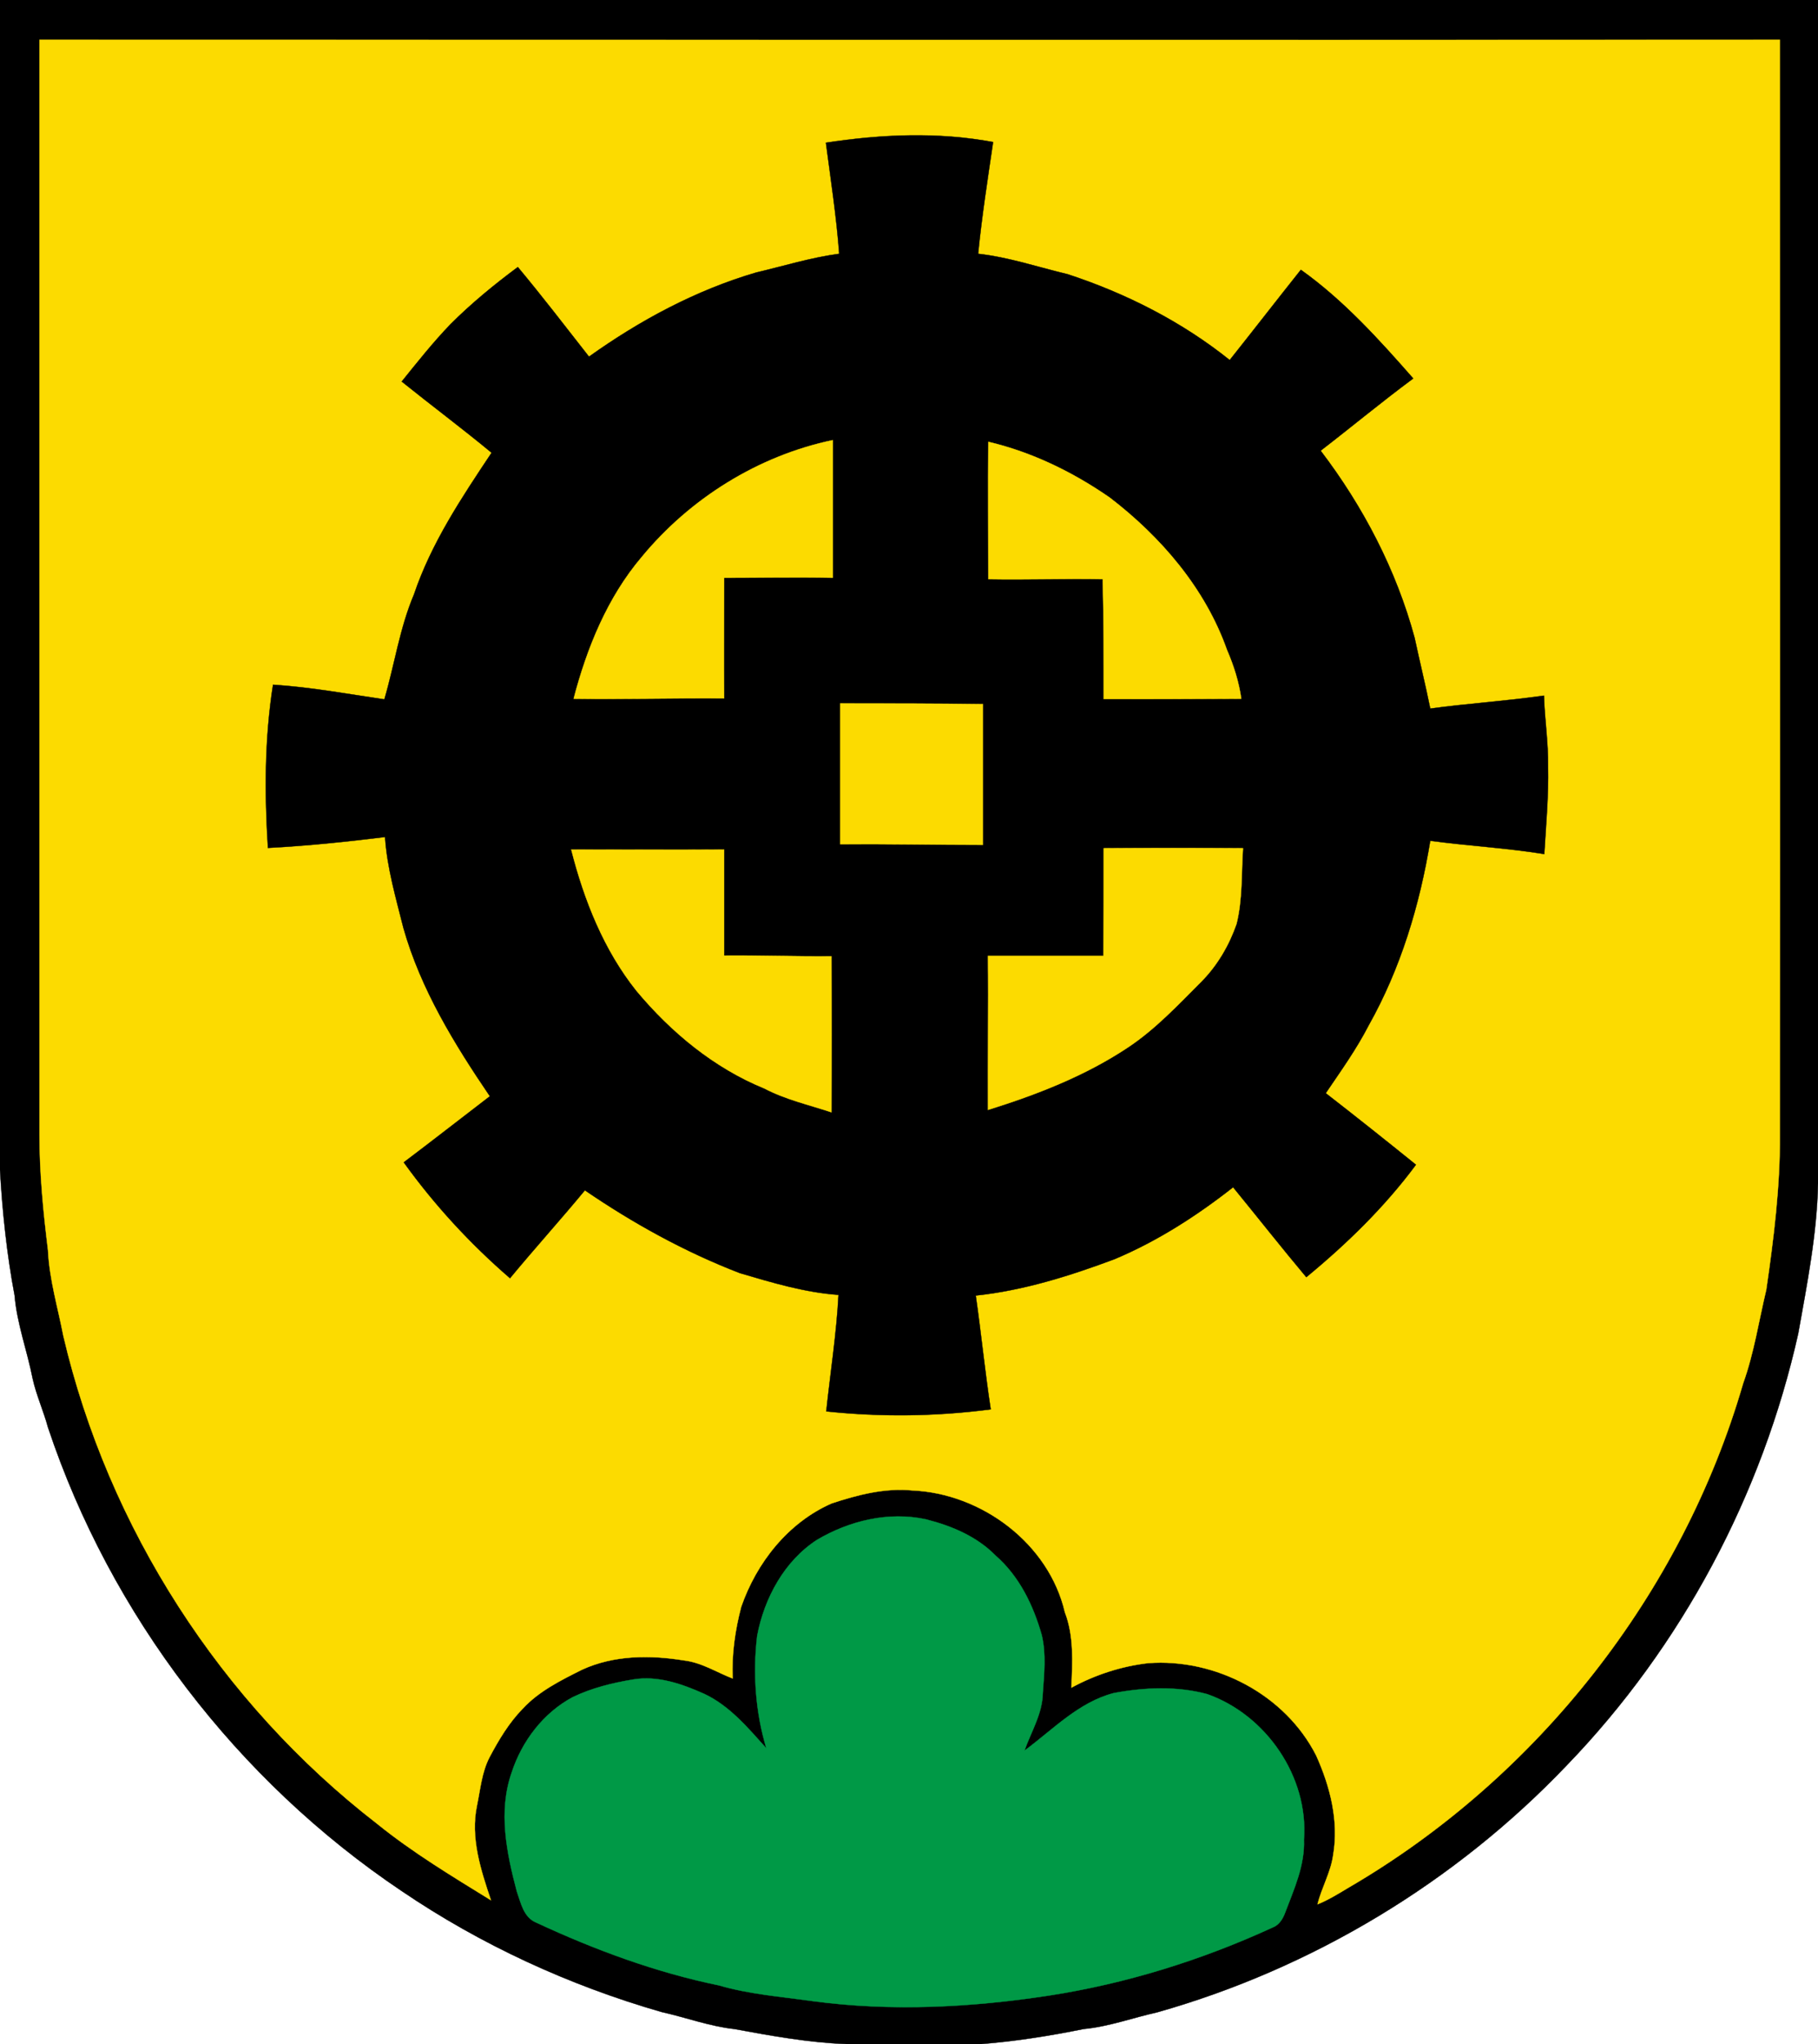
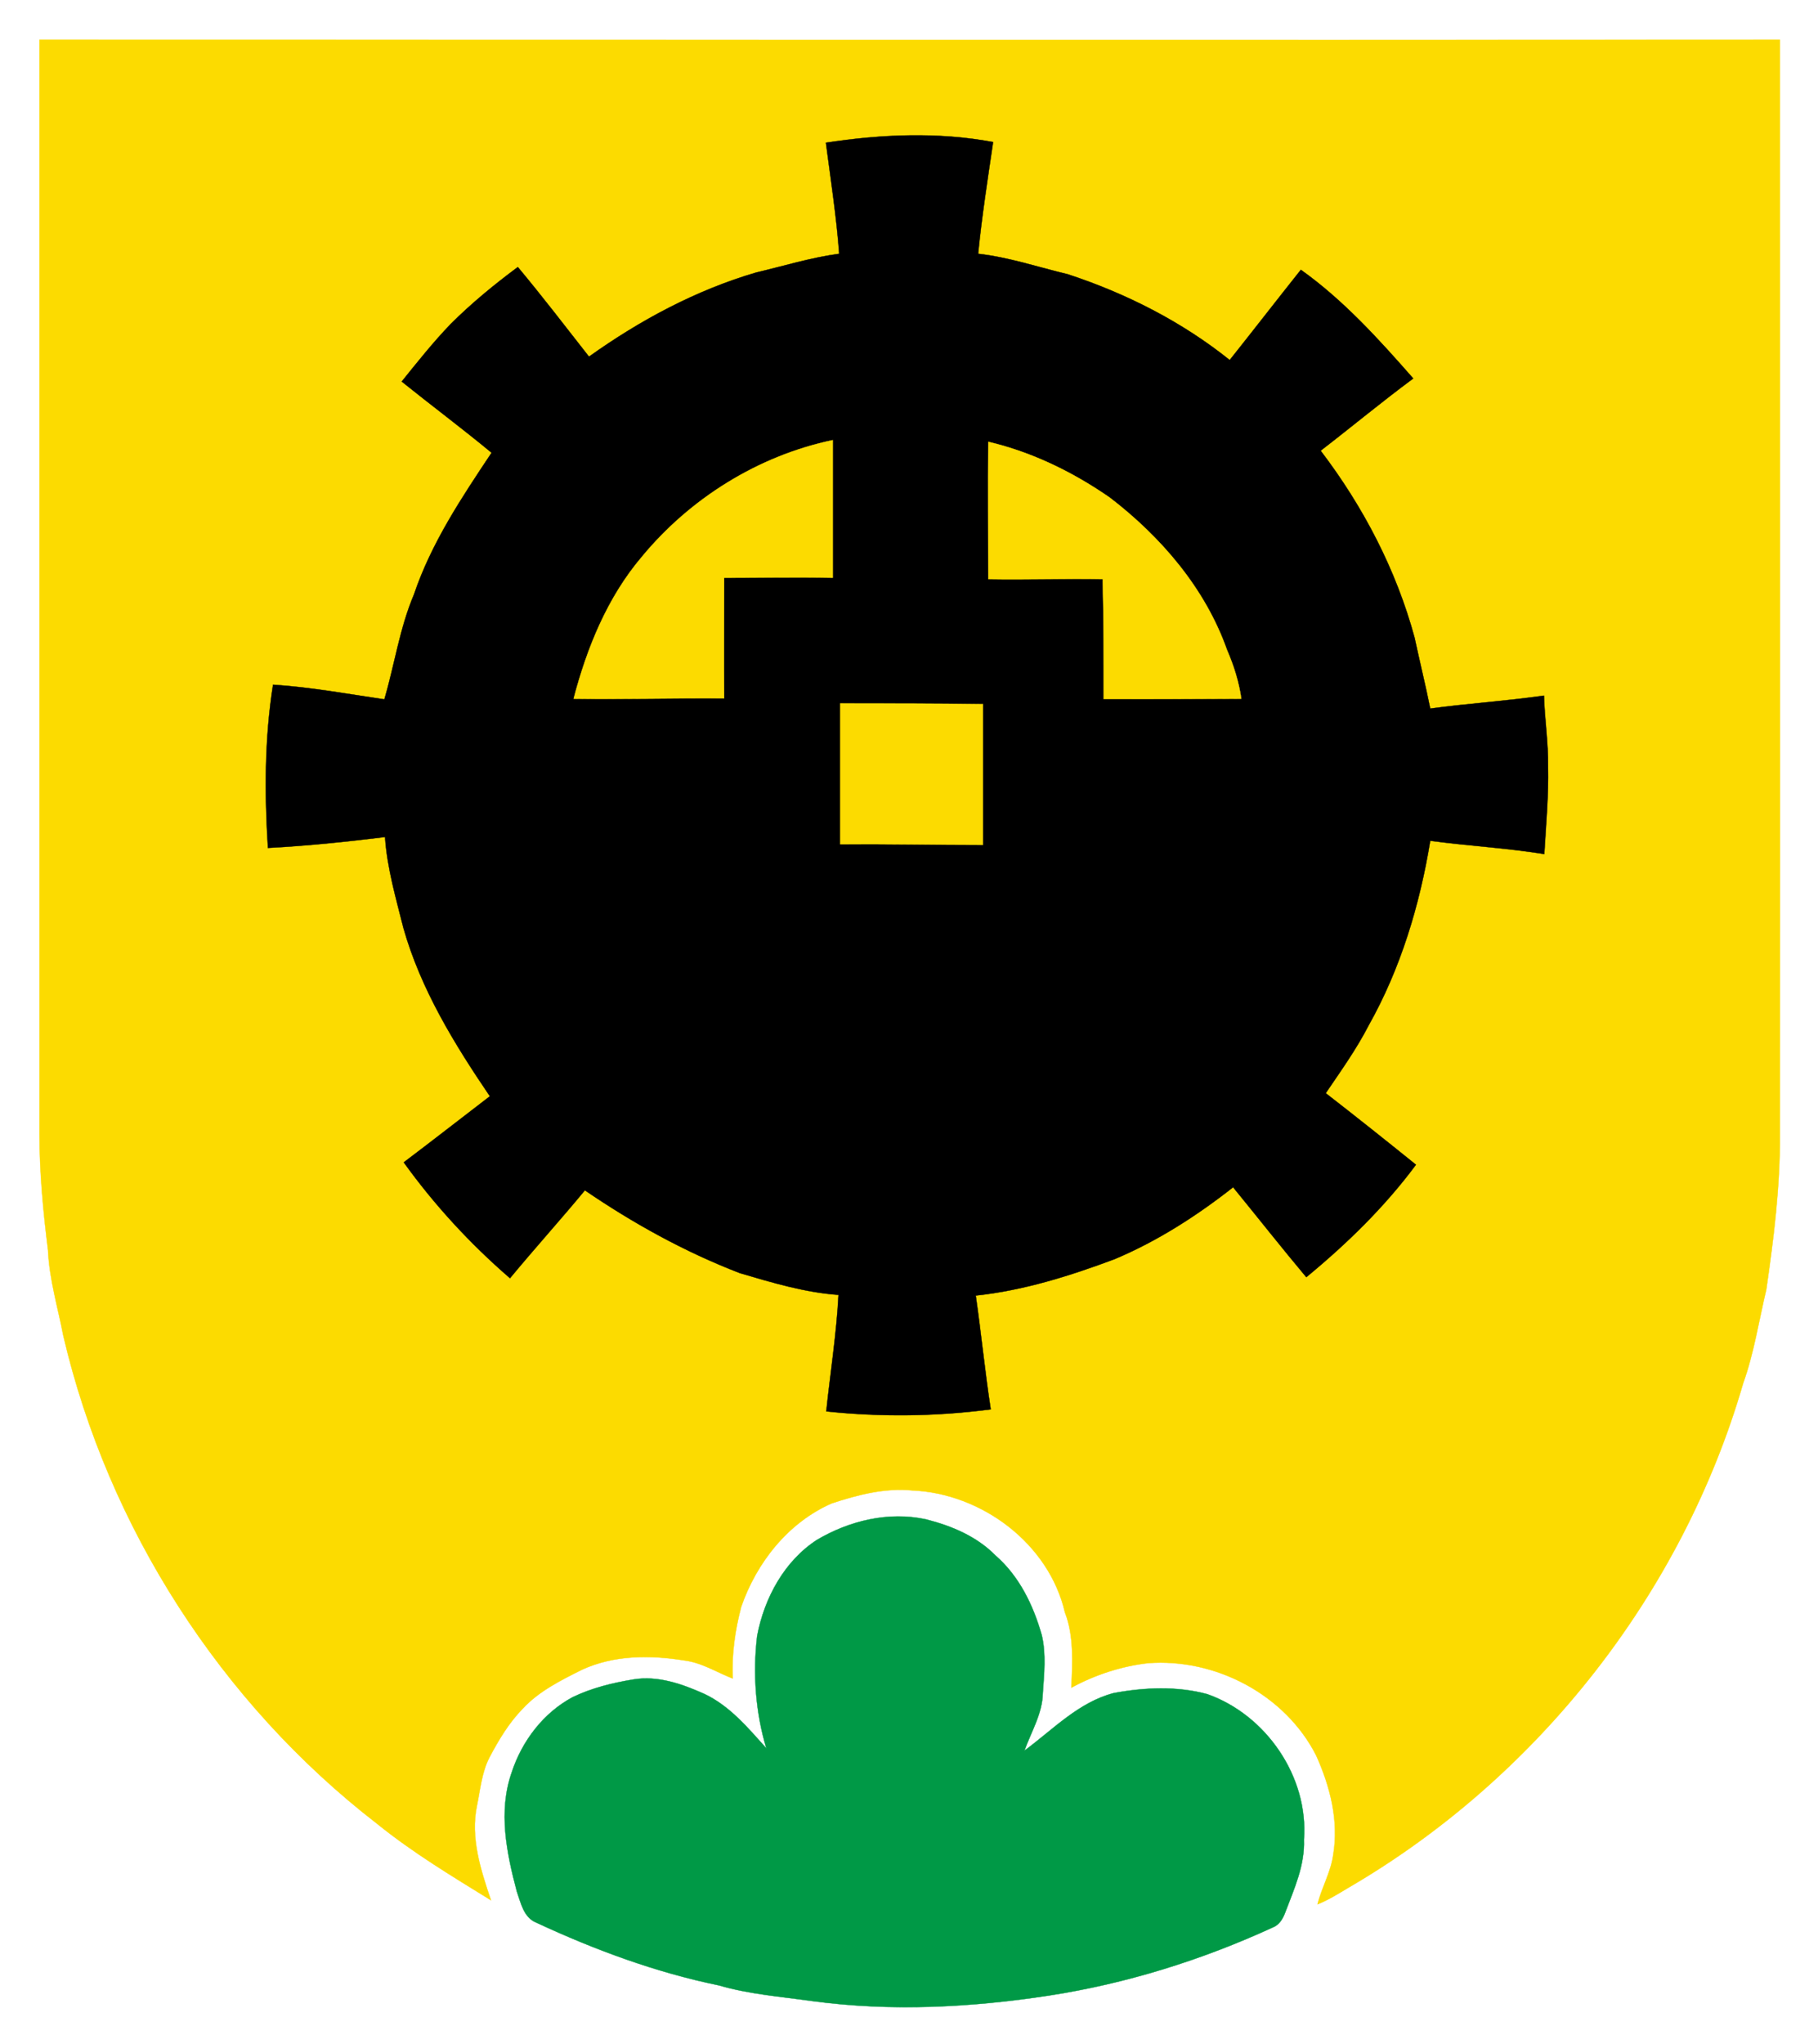
<svg xmlns="http://www.w3.org/2000/svg" version="1.1" id="Layer_1" x="0px" y="0px" viewBox="0 0 534 600" style="enable-background:new 0 0 534 600;" xml:space="preserve">
  <style type="text/css">
	.st0{stroke:#000000;stroke-width:9.375000e-02;}
	.st1{fill:#FCDB00;stroke:#FCDB00;stroke-width:9.375000e-02;}
	.st2{fill:#009946;stroke:#009946;stroke-width:9.375000e-02;}
</style>
-   <path class="st0" d="M0,0h534v347.4c-0.3,14.8-3.2,29.4-5.8,44c-10.6,47.4-34.2,91.8-68,126.8c-32.7,34.3-74.7,59.6-120.3,72.5  c-7.2,1.6-14.2,4.2-21.6,4.9c-9.9,2-19.9,3.6-30,4.4h-39.7c-11.1-0.4-22-2.4-32.9-4.4c-7.3-0.8-14.2-3.4-21.4-5  c-27.1-7.8-53-19.7-76.3-35.5c-48.3-32.4-85.5-81-103.9-136.1c-1.3-4.8-3.4-9.4-4.5-14.3C8,396.5,5,388.6,4.3,380.3  C2,368.1,0.7,355.7,0,343.4V0z" />
  <path class="st1" d="M11.6,11.7c170.4,0,340.8,0.1,511.2,0c0,107.1,0.1,214.2,0,321.3c0.1,15.3-1.8,30.5-4,45.6  c-2.2,9.2-3.6,18.6-6.8,27.5c-17.9,61.7-60.4,115.7-115.9,148c-3,1.8-5.9,3.6-9.1,4.9c1.2-4.9,3.9-9.4,4.6-14.5  c1.7-10-0.9-20.1-5-29.2c-9.1-17.9-29.6-28.6-49.4-27.1c-7.8,0.9-15.5,3.4-22.5,7.2c0.3-7.4,0.8-15.1-1.9-22.1  c-4.7-20.2-24.4-34.9-44.8-35.8c-8.1-0.8-16.1,1.3-23.7,3.8c-12.8,5.6-22.1,17.4-26.6,30.4c-1.8,6.9-2.8,13.9-2.5,21  c-4.7-1.8-9.1-4.7-14.3-5.3c-9.9-1.6-20.5-1.6-29.9,2.7c-6.2,3.1-12.7,6.3-17.5,11.5c-4,4.1-7,9.1-9.7,14.2  c-2.3,4.4-2.7,9.4-3.7,14.2c-2,9.4,1.1,18.9,4.1,27.8c-11.5-7.1-23-14-33.5-22.5c-45.8-35.4-78.9-86.8-92.1-143.2  c-1.6-8.3-4.1-16.5-4.5-25.1c-1.4-11.3-2.5-22.6-2.5-34C11.6,225.9,11.6,118.8,11.6,11.7z" />
  <path class="st0" d="M242.6,41.9c16.3-2.5,32.9-3.2,49.1-0.2c-1.6,10.9-3.3,21.8-4.4,32.8c9,1,17.5,3.9,26.3,6  c17.1,5.6,33.5,13.9,47.6,25.2c7-8.8,13.9-17.7,20.9-26.5c12.5,8.9,22.9,20.4,33,31.9c-9.2,6.8-18.1,14.2-27.2,21.2  c12.5,16.4,22.2,35,27.6,54.9c1.5,7,3.2,13.9,4.6,20.8c11.1-1.5,22.2-2.2,33.4-3.8c0.2,6.9,1.3,13.8,1.2,20.7  c0.2,8.7-0.6,17.2-1.1,25.8c-11.1-1.8-22.4-2.4-33.5-3.9c-3.1,18.9-8.7,37.5-18.1,54.2c-3.6,7-8.2,13.4-12.6,19.9  c8.9,6.9,17.7,13.9,26.5,21c-9.2,12.4-20.3,23.2-32.2,33c-7.3-8.7-14.3-17.6-21.5-26.4c-10.7,8.4-22.2,15.8-34.8,21.1  c-13.1,4.9-26.7,9.2-40.8,10.7c1.6,11.1,2.7,22.3,4.4,33.4c-16,2.1-32.2,2.3-48.3,0.6c1.2-11.4,3-22.7,3.6-34.2  c-9.9-0.7-19.5-3.6-29-6.4c-16.1-6.2-31.3-14.6-45.5-24.3c-7.2,8.7-14.8,17.1-22,25.8c-11.7-10.1-22.2-21.5-31.2-34  c8.5-6.4,16.8-12.9,25.3-19.4c-10.4-15.3-20.3-31.4-25.4-49.4c-2.2-8.8-4.8-17.6-5.4-26.7c-11.4,1.4-22.9,2.6-34.4,3.2  c-1-16-1-32,1.5-47.9c11,0.7,21.8,2.7,32.7,4.3c3-10.2,4.5-20.9,8.7-30.8c5.1-15.1,14-28.4,22.8-41.6c-8.7-7.2-17.7-13.9-26.4-20.9  c4.6-5.7,9.2-11.5,14.3-16.8c6.1-6.1,12.8-11.6,19.8-16.8c7.1,8.5,14,17.5,20.9,26.3C188,94,204.4,85.2,222.1,80  c8.1-1.9,16.1-4.4,24.4-5.5C245.7,63.6,244,52.7,242.6,41.9z" />
  <path class="st1" d="M188.5,163.5c14.2-17.2,34.2-29.7,56.1-34.3c0,13.5,0,26.9,0,40.4c-10.6-0.2-21.3,0-31.9,0  c0,11.8-0.1,23.6,0,35.4c-14.8-0.1-29.5,0.3-44.2,0.1C172.4,190.2,178.4,175.4,188.5,163.5z" />
  <path class="st1" d="M290.3,129.7c12.8,3,24.9,8.9,35.7,16.4c15,11.5,28,26.6,34.4,44.7c2,4.6,3.5,9.4,4.2,14.3  c-13.5,0.1-26.9,0.1-40.4,0.1c0-11.7,0-23.4-0.3-35.2c-11.2-0.2-22.4,0.2-33.6,0C290.3,156.5,290.2,143.1,290.3,129.7z" />
  <path class="st1" d="M246.8,206.5c14,0,28,0,41.9,0.2c0,13.8,0,27.5,0,41.3c-13.9,0-27.9-0.3-41.9-0.2  C246.8,234,246.8,220.2,246.8,206.5z" />
-   <path class="st1" d="M167.8,249.4c15,0,29.9,0.1,44.9,0c0,10.3,0,20.7,0,31.1c10.5-0.1,21,0.3,31.5,0.2c0.1,15.3,0.1,30.6,0,45.8  c-6.6-2.2-13.4-3.7-19.7-7c-14.7-6-27.3-16.4-37.5-28.6C177.4,278.9,171.6,264.3,167.8,249.4z" />
-   <path class="st1" d="M324.2,249c13.6-0.1,27.3-0.1,40.9,0c-0.5,7.4-0.1,15-1.9,22.2c-2.2,6.3-5.6,12.1-10.2,16.8  c-6.8,6.8-13.5,14-21.6,19.4c-12.6,8.4-26.8,13.9-41.2,18.4c-0.1-15,0.2-30.1,0-45.2c11.3,0,22.6,0,33.9,0  C324.2,270.1,324.2,259.6,324.2,249z" />
  <path class="st2" d="M240,452c9.5-5.6,21-8.4,32-6c7.5,1.9,14.9,5,20.4,10.6c7,6.1,11.1,14.6,13.6,23.4c1.3,5.5,0.7,11.3,0.3,17  c-0.1,6-3.4,11.3-5.4,16.9c8.4-6.2,15.9-14.2,26.2-16.9c9.1-1.7,18.6-2.1,27.5,0.3c17.3,6.1,29.8,24.3,28.4,42.7  c0.3,7.6-2.9,14.5-5.5,21.4c-0.7,1.9-1.8,3.7-3.7,4.4c-20.9,9.6-43.1,16.5-65.8,20c-22.9,3.5-46.4,4.7-69.4,1.6  c-9.2-1.3-18.5-2-27.4-4.6c-18.5-3.8-36.4-10.4-53.6-18.4c-3.8-1.5-4.6-5.8-5.8-9.2c-3-11.3-5.5-23.5-1.5-34.9  c3-9.2,9.3-17.5,17.9-22.1c5.6-2.7,11.7-4.2,17.8-5.2c7.2-1.2,14.3,1.3,20.8,4.2c7.5,3.5,12.9,10,18.3,16c-3.2-10.6-4-22-2.7-33  C224.5,469.1,230.4,458.2,240,452z" />
</svg>